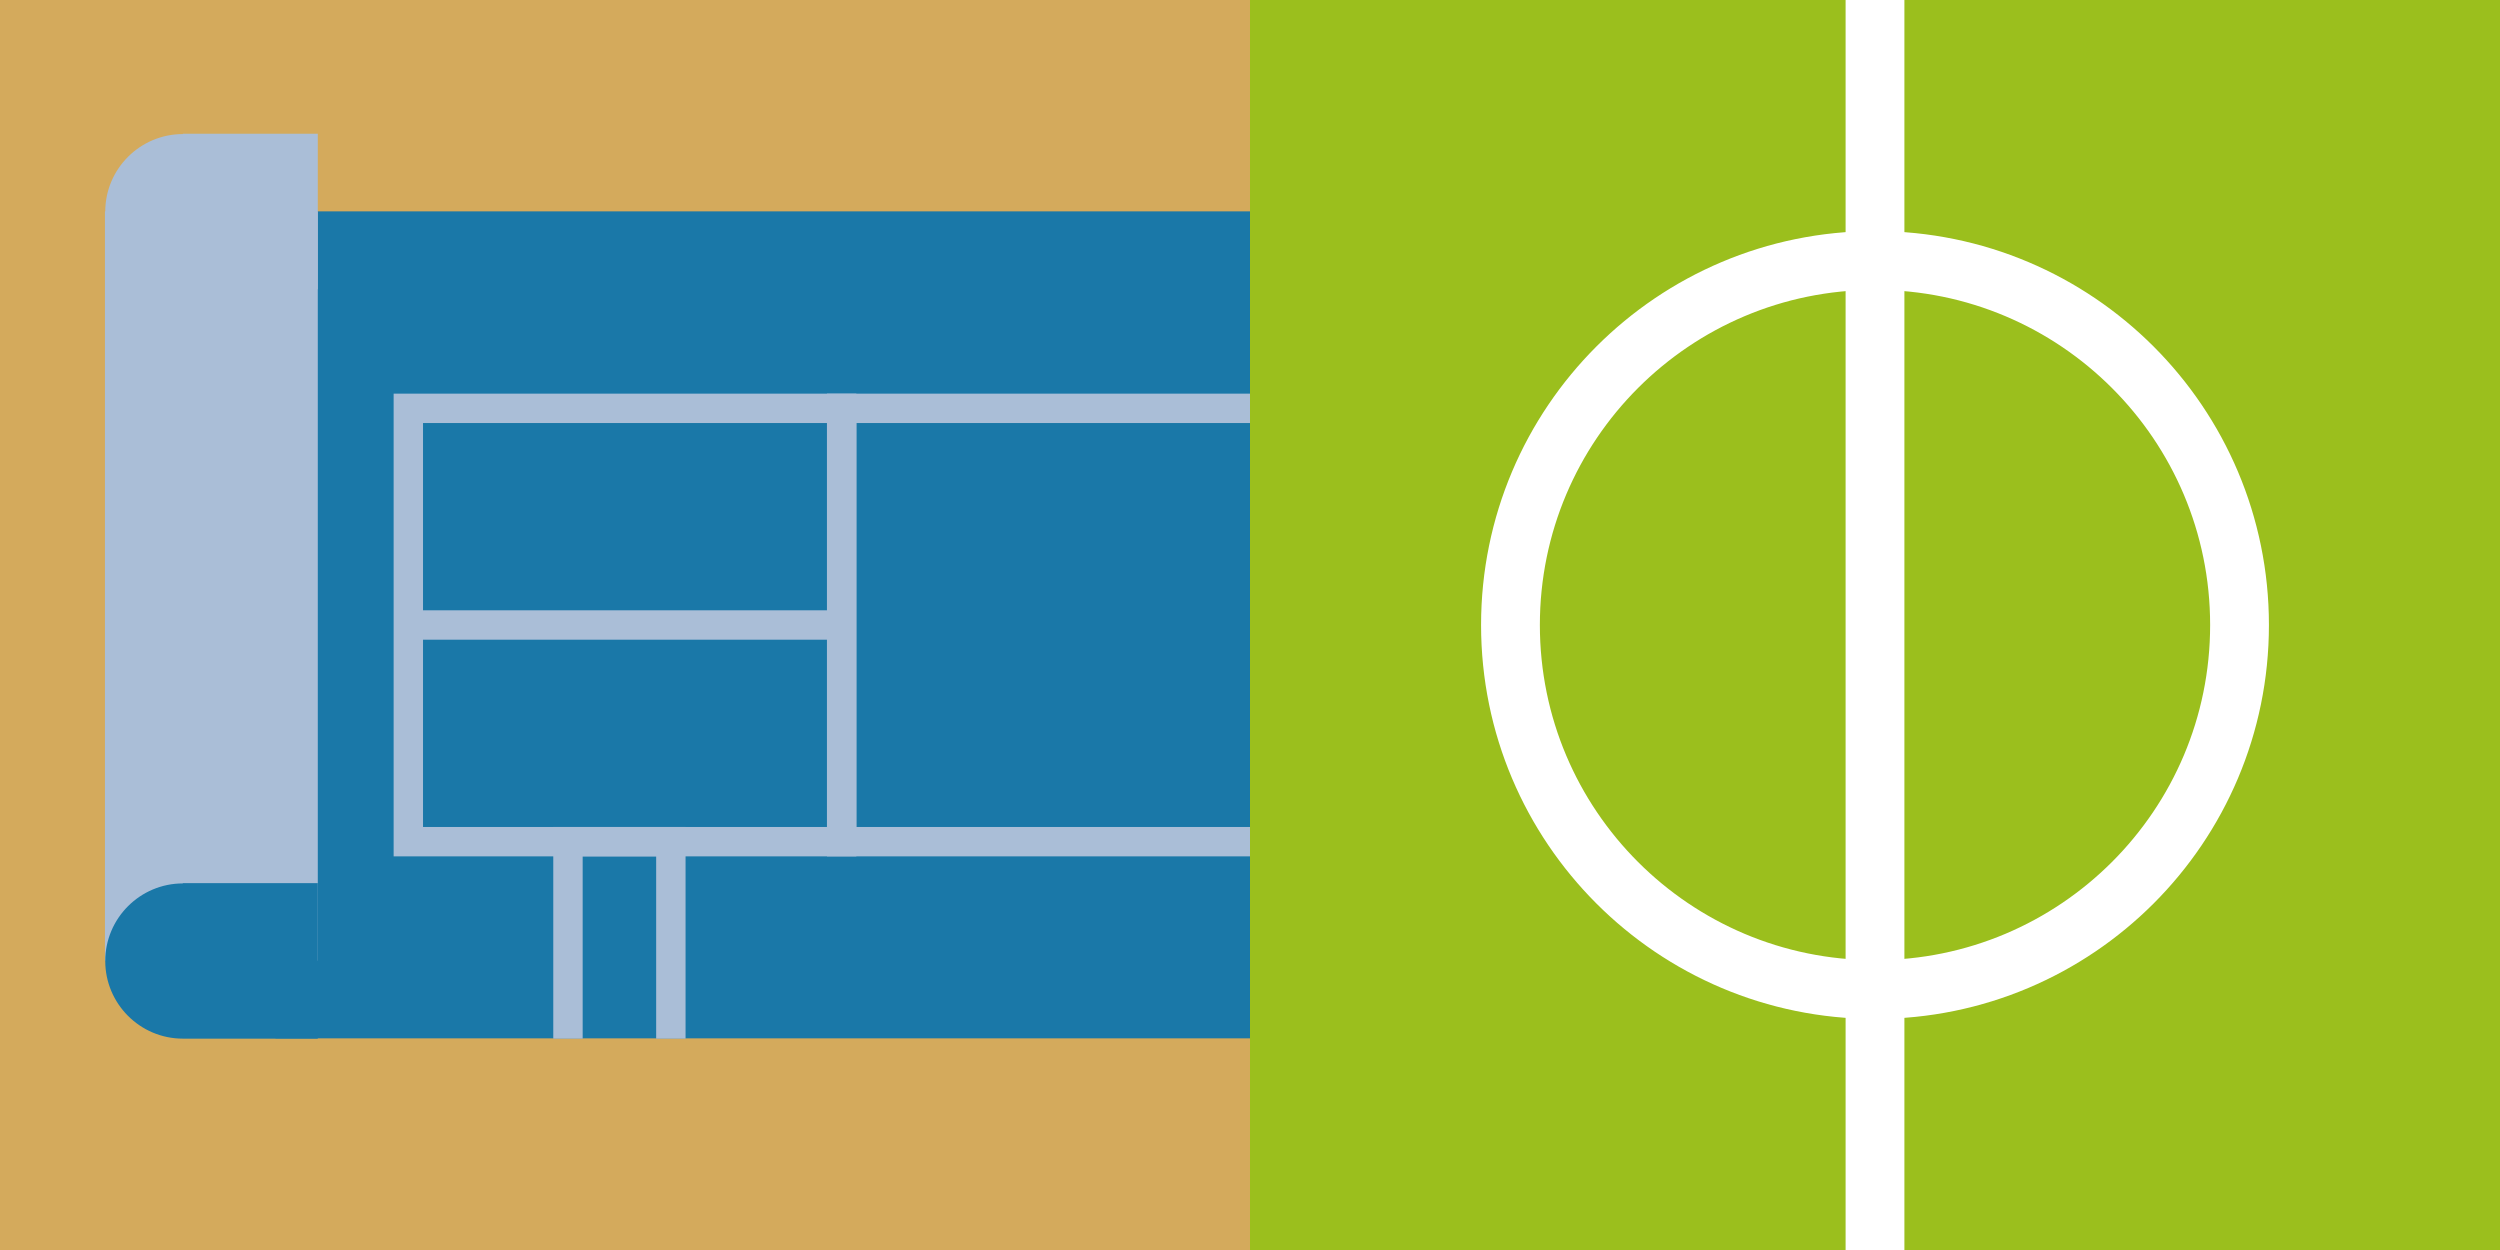
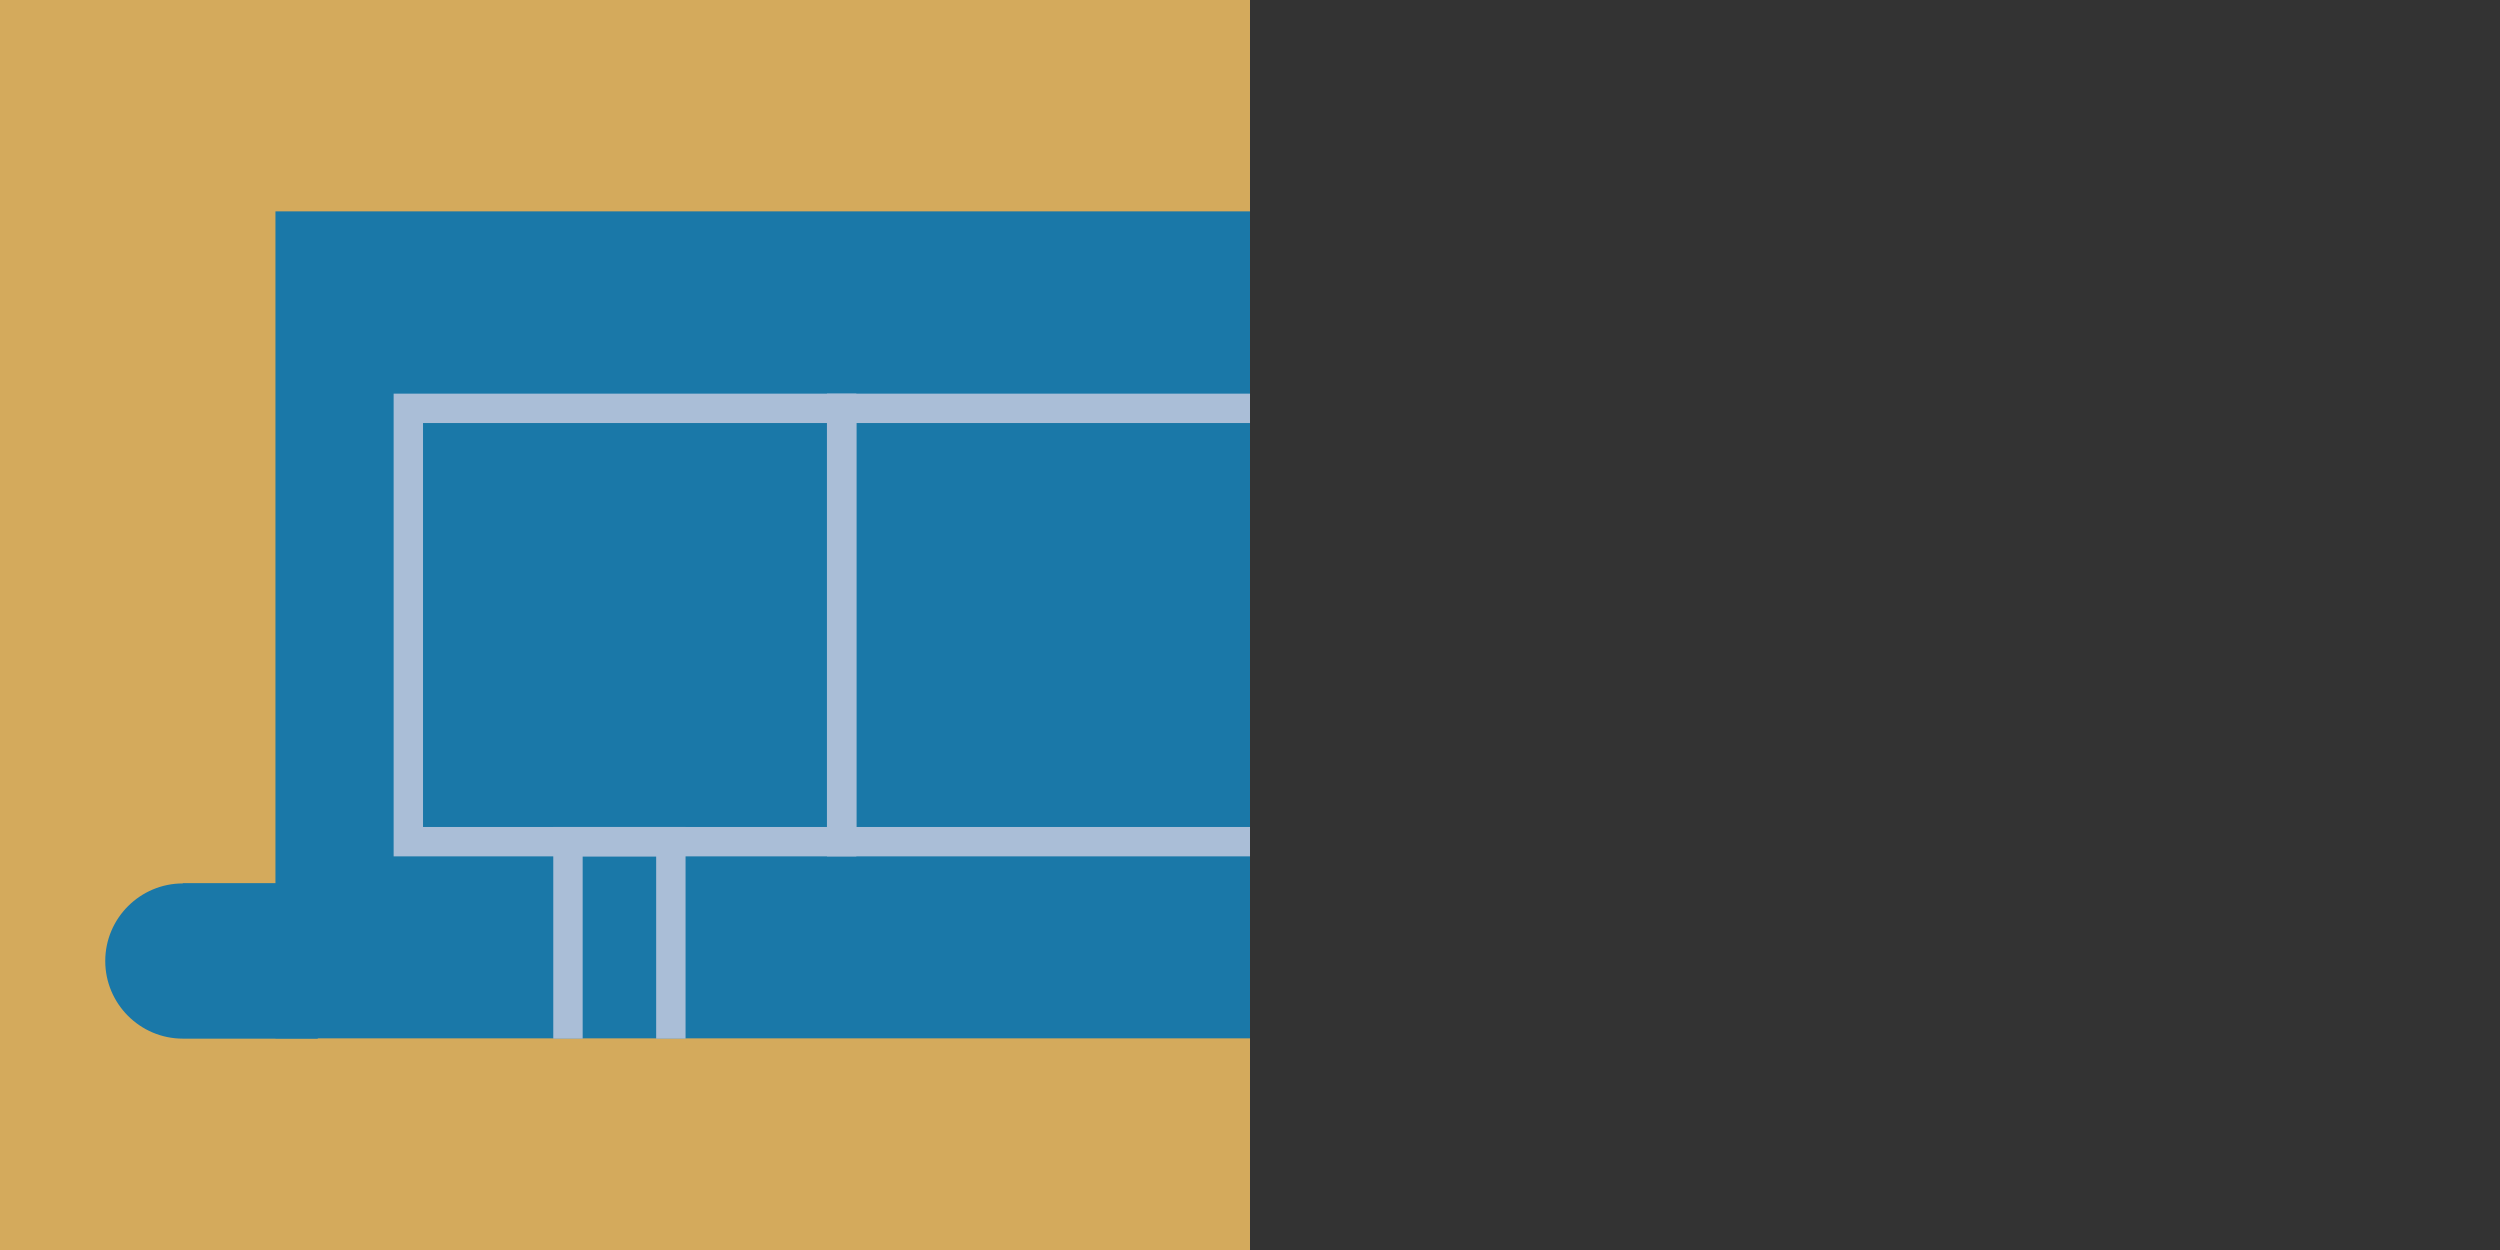
<svg xmlns="http://www.w3.org/2000/svg" id="Layer_2" data-name="Layer 2" viewBox="0 0 160 80">
  <rect x="0" y="0" width="160" height="80" fill="#333333" stroke="none" />
  <defs>
    <clipPath id="clippath">
      <rect x="80" width="80" height="80" style="fill: none;" />
    </clipPath>
  </defs>
  <g id="Layer_1-2" data-name="Layer 1">
    <g style="clip-path: url(#clippath);">
      <g>
-         <path d="M160,0H80V80h80V0Z" style="fill: #9bbf1d;" />
-         <path d="M120,63.33c12.885,0,23.33-10.445,23.33-23.33s-10.445-23.33-23.33-23.33-23.33,10.445-23.33,23.33,10.445,23.33,23.33,23.33Z" style="fill: none; stroke: #fff; stroke-miterlimit: 10; stroke-width: 3.763px;" />
-         <path d="M120,0V80" style="fill: none; stroke: #fff; stroke-miterlimit: 10; stroke-width: 3.763px;" />
+         <path d="M160,0H80V80V0Z" style="fill: #9bbf1d;" />
      </g>
    </g>
    <path d="M80,0H0V80H80V0Z" style="fill: #d4aa5c;" />
    <path d="M80,13.528H17.629v52.926h62.371V13.528Z" style="fill: #1a78a8;" />
-     <path d="M20.338,13.528H6.717V61.486h13.622V13.528Z" style="fill: #aabed7;" />
    <path d="M11.703,56.52h8.636v9.953H11.703c-2.747,0-4.967-2.239-4.967-4.967,0-2.747,2.239-4.967,4.967-4.967v-.019Z" style="fill: #1a78a8;" />
-     <path d="M11.703,8.561h8.636v9.953H11.703c-2.747,0-4.967-2.239-4.967-4.967,0-2.747,2.239-4.967,4.967-4.967v-.019Z" style="fill: #aabed7;" />
    <path d="M53.866,26.134H26.133v27.733h27.733V26.134Z" style="fill: none; stroke: #aabed7; stroke-miterlimit: 10; stroke-width: 1.881px;" />
    <path d="M80,26.134h-26.133v27.733h26.133" style="fill: none; stroke: #aabed7; stroke-miterlimit: 10; stroke-width: 1.881px;" />
    <path d="M36.35,66.472v-12.606h6.585v12.606" style="fill: none; stroke: #aabed7; stroke-miterlimit: 10; stroke-width: 1.881px;" />
-     <path d="M26.133,40h27.733" style="fill: none; stroke: #aabed7; stroke-miterlimit: 10; stroke-width: 1.881px;" />
  </g>
</svg>